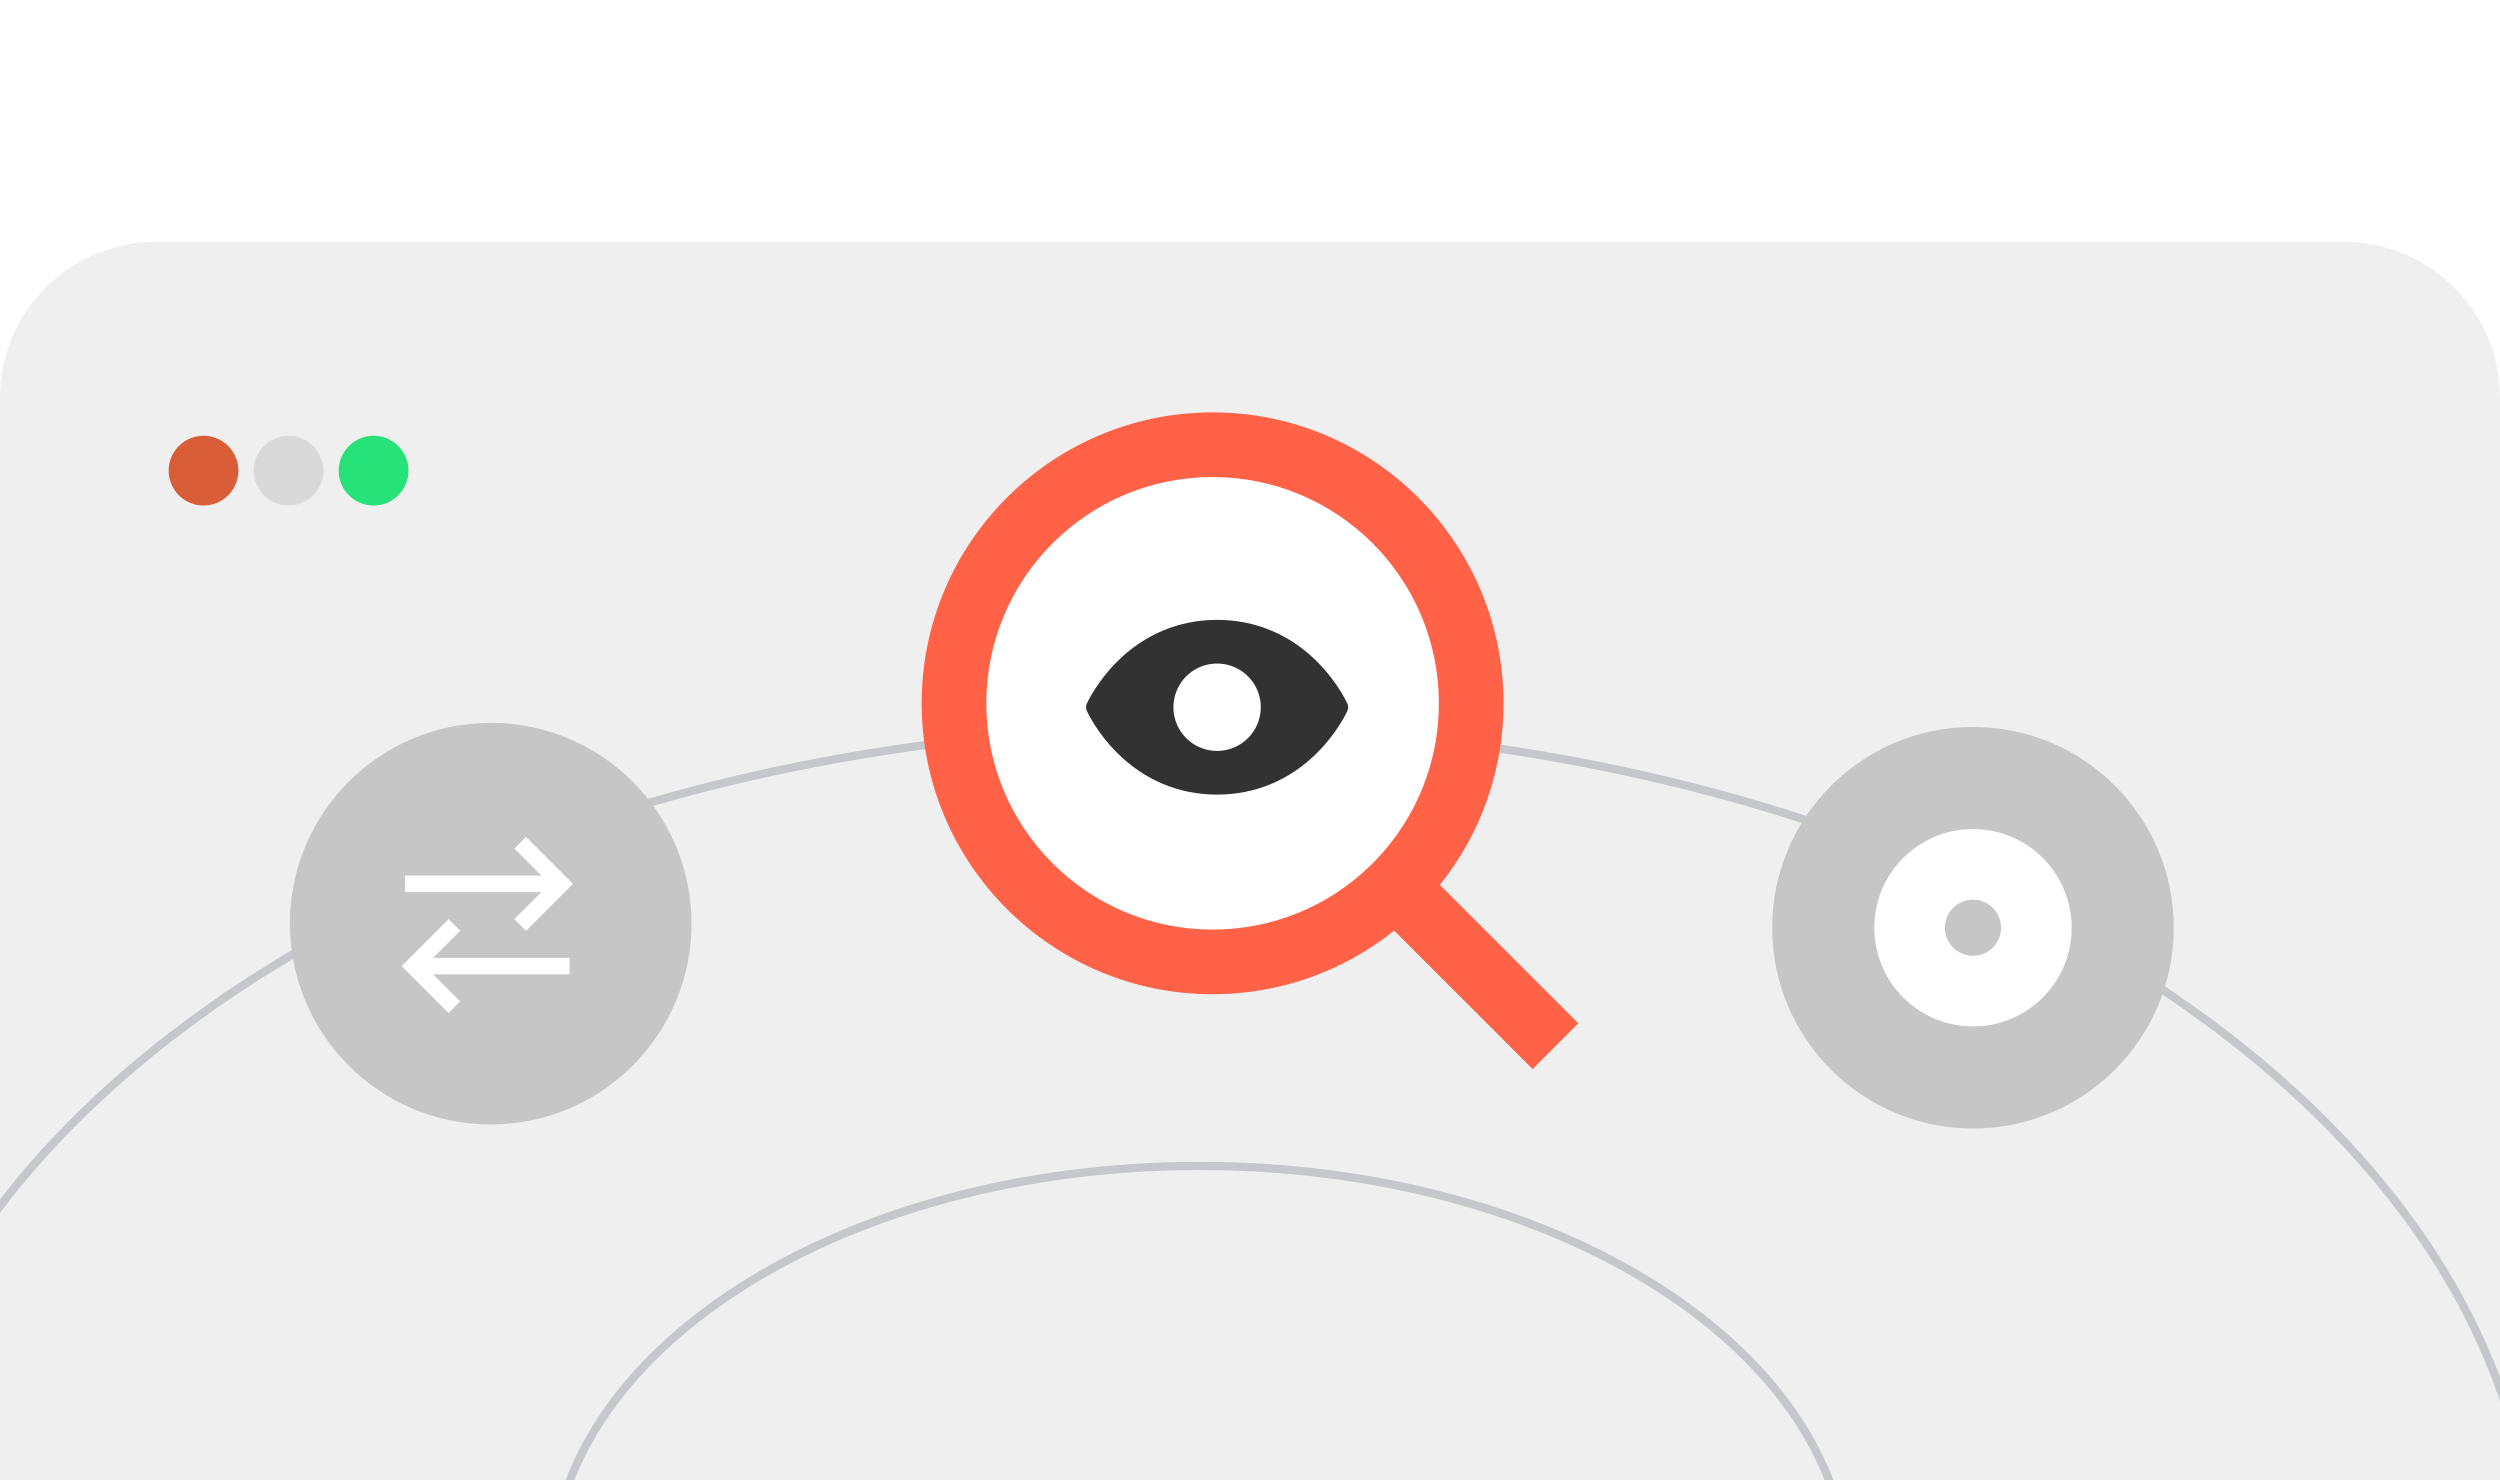
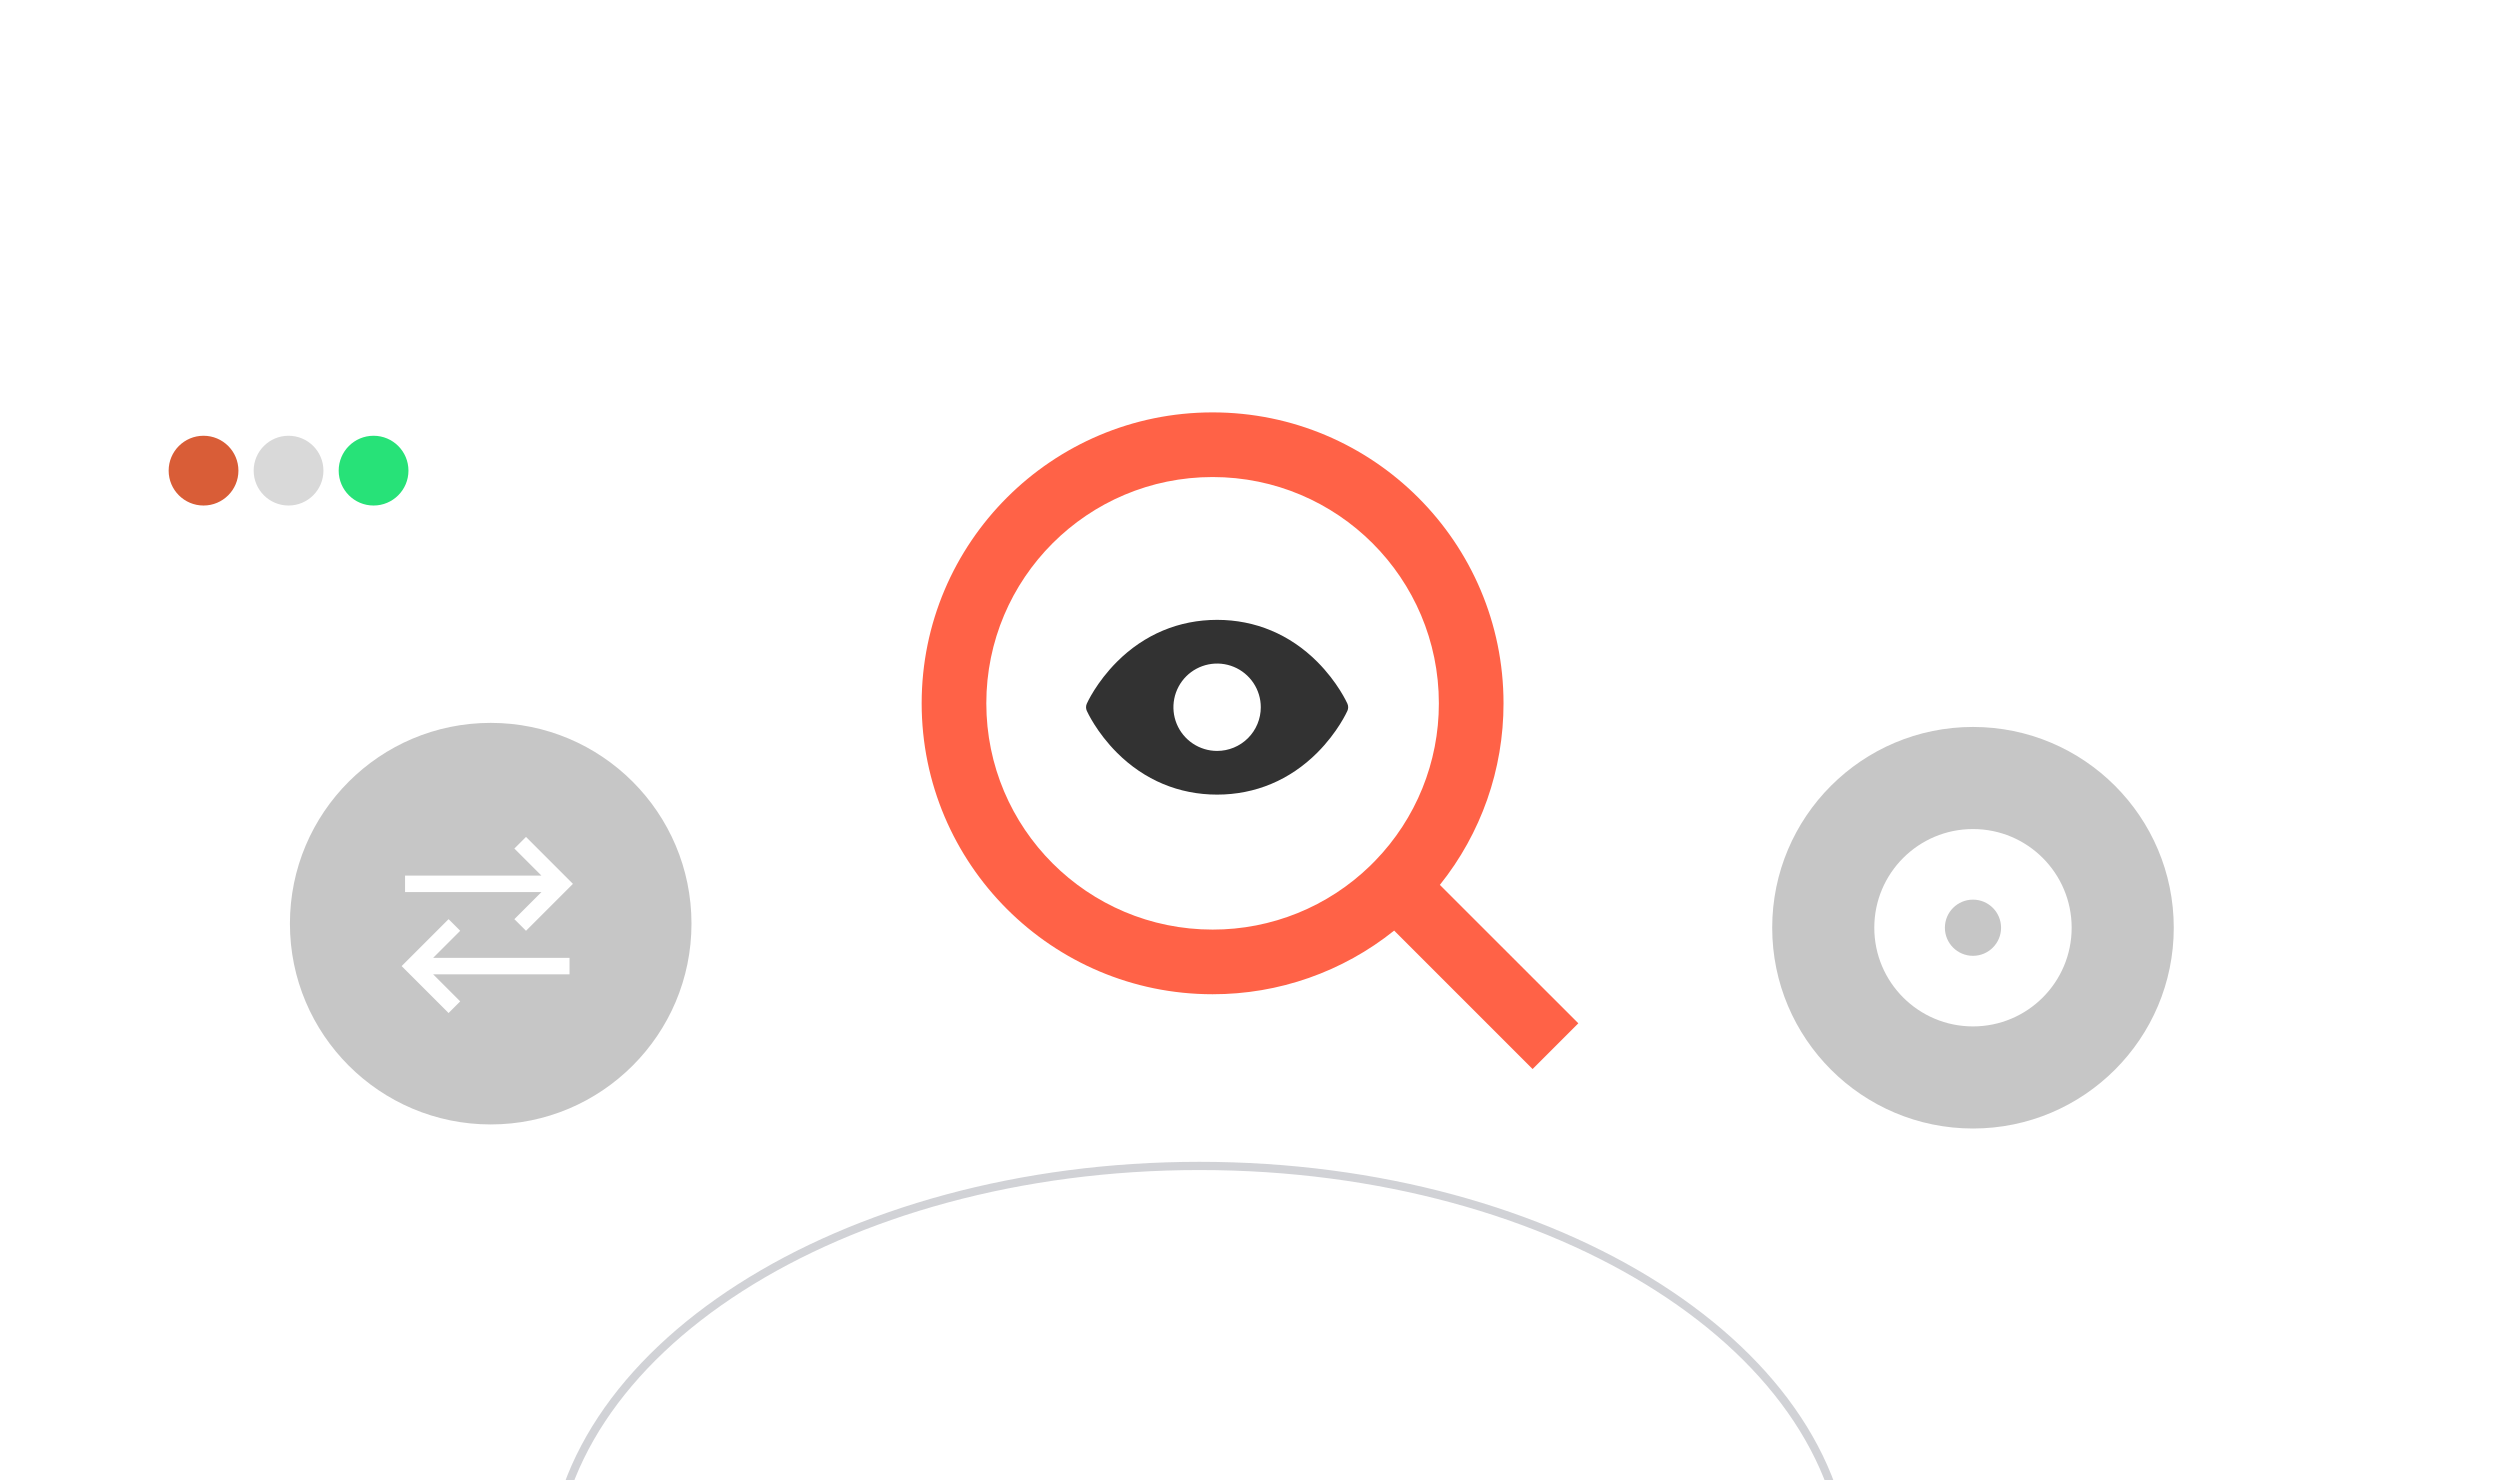
<svg xmlns="http://www.w3.org/2000/svg" width="304" height="180" viewBox="0 0 304 180" fill="none">
  <rect x="0" y="0" width="304" height="180" fill="#808080" stroke="none" />
  <g clip-path="url(#clip0_1164_990)">
    <rect width="304" height="180" fill="white" />
-     <path d="M0 48.398C0 37.905 8.507 29.398 19 29.398H285C295.494 29.398 304 37.905 304 48.398V198.652H0V48.398Z" fill="#EFEFEF" />
    <circle cx="24.75" cy="57.23" r="4.242" fill="#D95D37" />
    <circle cx="35.088" cy="57.23" r="4.242" fill="#D9D9D9" />
    <circle cx="45.426" cy="57.23" r="4.242" fill="#27E278" />
-     <path d="M308.078 192.072C308.078 220.609 290.009 246.515 260.648 265.31C231.293 284.103 190.709 295.742 145.855 295.742C101.002 295.742 60.418 284.103 31.063 265.31C1.702 246.515 -16.367 220.609 -16.367 192.072C-16.367 163.535 1.702 137.63 31.063 118.834C60.418 100.042 101.002 88.402 145.855 88.402C190.709 88.402 231.293 100.042 260.648 118.834C290.009 137.63 308.078 163.535 308.078 192.072Z" fill="#EFEFEF" stroke="#C6C7CB" />
    <path d="M224.703 192.072C224.703 205.87 215.966 218.432 201.693 227.569C187.426 236.702 167.686 242.368 145.856 242.368C124.026 242.368 104.286 236.702 90.019 227.569C75.747 218.432 67.01 205.87 67.01 192.072C67.01 178.274 75.747 165.713 90.019 156.576C104.286 147.443 124.026 141.777 145.856 141.777C167.686 141.777 187.426 147.443 201.693 156.576C215.966 165.713 224.703 178.274 224.703 192.072Z" stroke="#616574" stroke-opacity="0.29" />
    <circle cx="164.602" cy="87.495" r="2.838" fill="#FF6247" />
    <circle cx="239.915" cy="112.812" r="24.415" fill="#C6C6C6" />
    <g clip-path="url(#clip1_1164_990)">
      <circle cx="239.914" cy="112.812" r="12" fill="white" />
      <circle cx="239.914" cy="112.812" r="3.416" fill="#C6C6C6" />
    </g>
    <circle cx="59.669" cy="112.317" r="24.415" fill="#C6C6C6" />
    <path d="M49.254 107.477H67.254M63.254 102.477L68.254 107.477L63.254 112.477M69.254 117.477H51.254M55.254 112.477L50.254 117.477L55.254 122.477" stroke="white" stroke-width="2" />
    <circle cx="146.152" cy="85.764" r="28.881" fill="white" />
    <path d="M175.088 107.602L191.924 124.434L186.362 129.996L169.53 113.16C163.268 118.181 155.478 120.911 147.451 120.9C127.923 120.9 112.074 105.051 112.074 85.523C112.074 65.995 127.923 50.146 147.451 50.146C166.979 50.146 182.828 65.995 182.828 85.523C182.839 93.549 180.109 101.339 175.088 107.602ZM167.203 104.685C172.192 99.555 174.978 92.679 174.966 85.523C174.966 70.323 162.651 58.008 147.451 58.008C132.251 58.008 119.936 70.323 119.936 85.523C119.936 100.723 132.251 113.038 147.451 113.038C154.607 113.05 161.484 110.264 166.614 105.275L167.203 104.685Z" fill="#FF6247" />
    <path d="M163.846 85.57C163.799 85.465 162.674 82.969 160.174 80.468C156.841 77.136 152.632 75.375 148 75.375C143.367 75.375 139.159 77.136 135.826 80.468C133.326 82.969 132.195 85.469 132.154 85.57C132.094 85.706 132.062 85.853 132.062 86.001C132.062 86.15 132.094 86.297 132.154 86.433C132.201 86.538 133.326 89.032 135.826 91.533C139.159 94.864 143.367 96.625 148 96.625C152.632 96.625 156.841 94.864 160.174 91.533C162.674 89.032 163.799 86.538 163.846 86.433C163.906 86.297 163.937 86.15 163.937 86.001C163.937 85.853 163.906 85.706 163.846 85.57ZM148 91.312C146.949 91.312 145.922 91.001 145.049 90.417C144.175 89.833 143.494 89.004 143.092 88.033C142.69 87.062 142.585 85.994 142.79 84.964C142.995 83.933 143.501 82.987 144.243 82.243C144.986 81.501 145.933 80.995 146.964 80.79C147.994 80.585 149.062 80.69 150.033 81.092C151.004 81.494 151.833 82.175 152.417 83.049C153.001 83.922 153.312 84.949 153.312 86C153.312 87.409 152.753 88.76 151.756 89.757C150.76 90.753 149.409 91.312 148 91.312Z" fill="#323232" />
  </g>
  <defs>
    <clipPath id="clip0_1164_990">
      <rect width="304" height="180" fill="white" />
    </clipPath>
    <clipPath id="clip1_1164_990">
      <rect width="24" height="24" fill="white" transform="translate(227.914 100.812)" />
    </clipPath>
  </defs>
</svg>